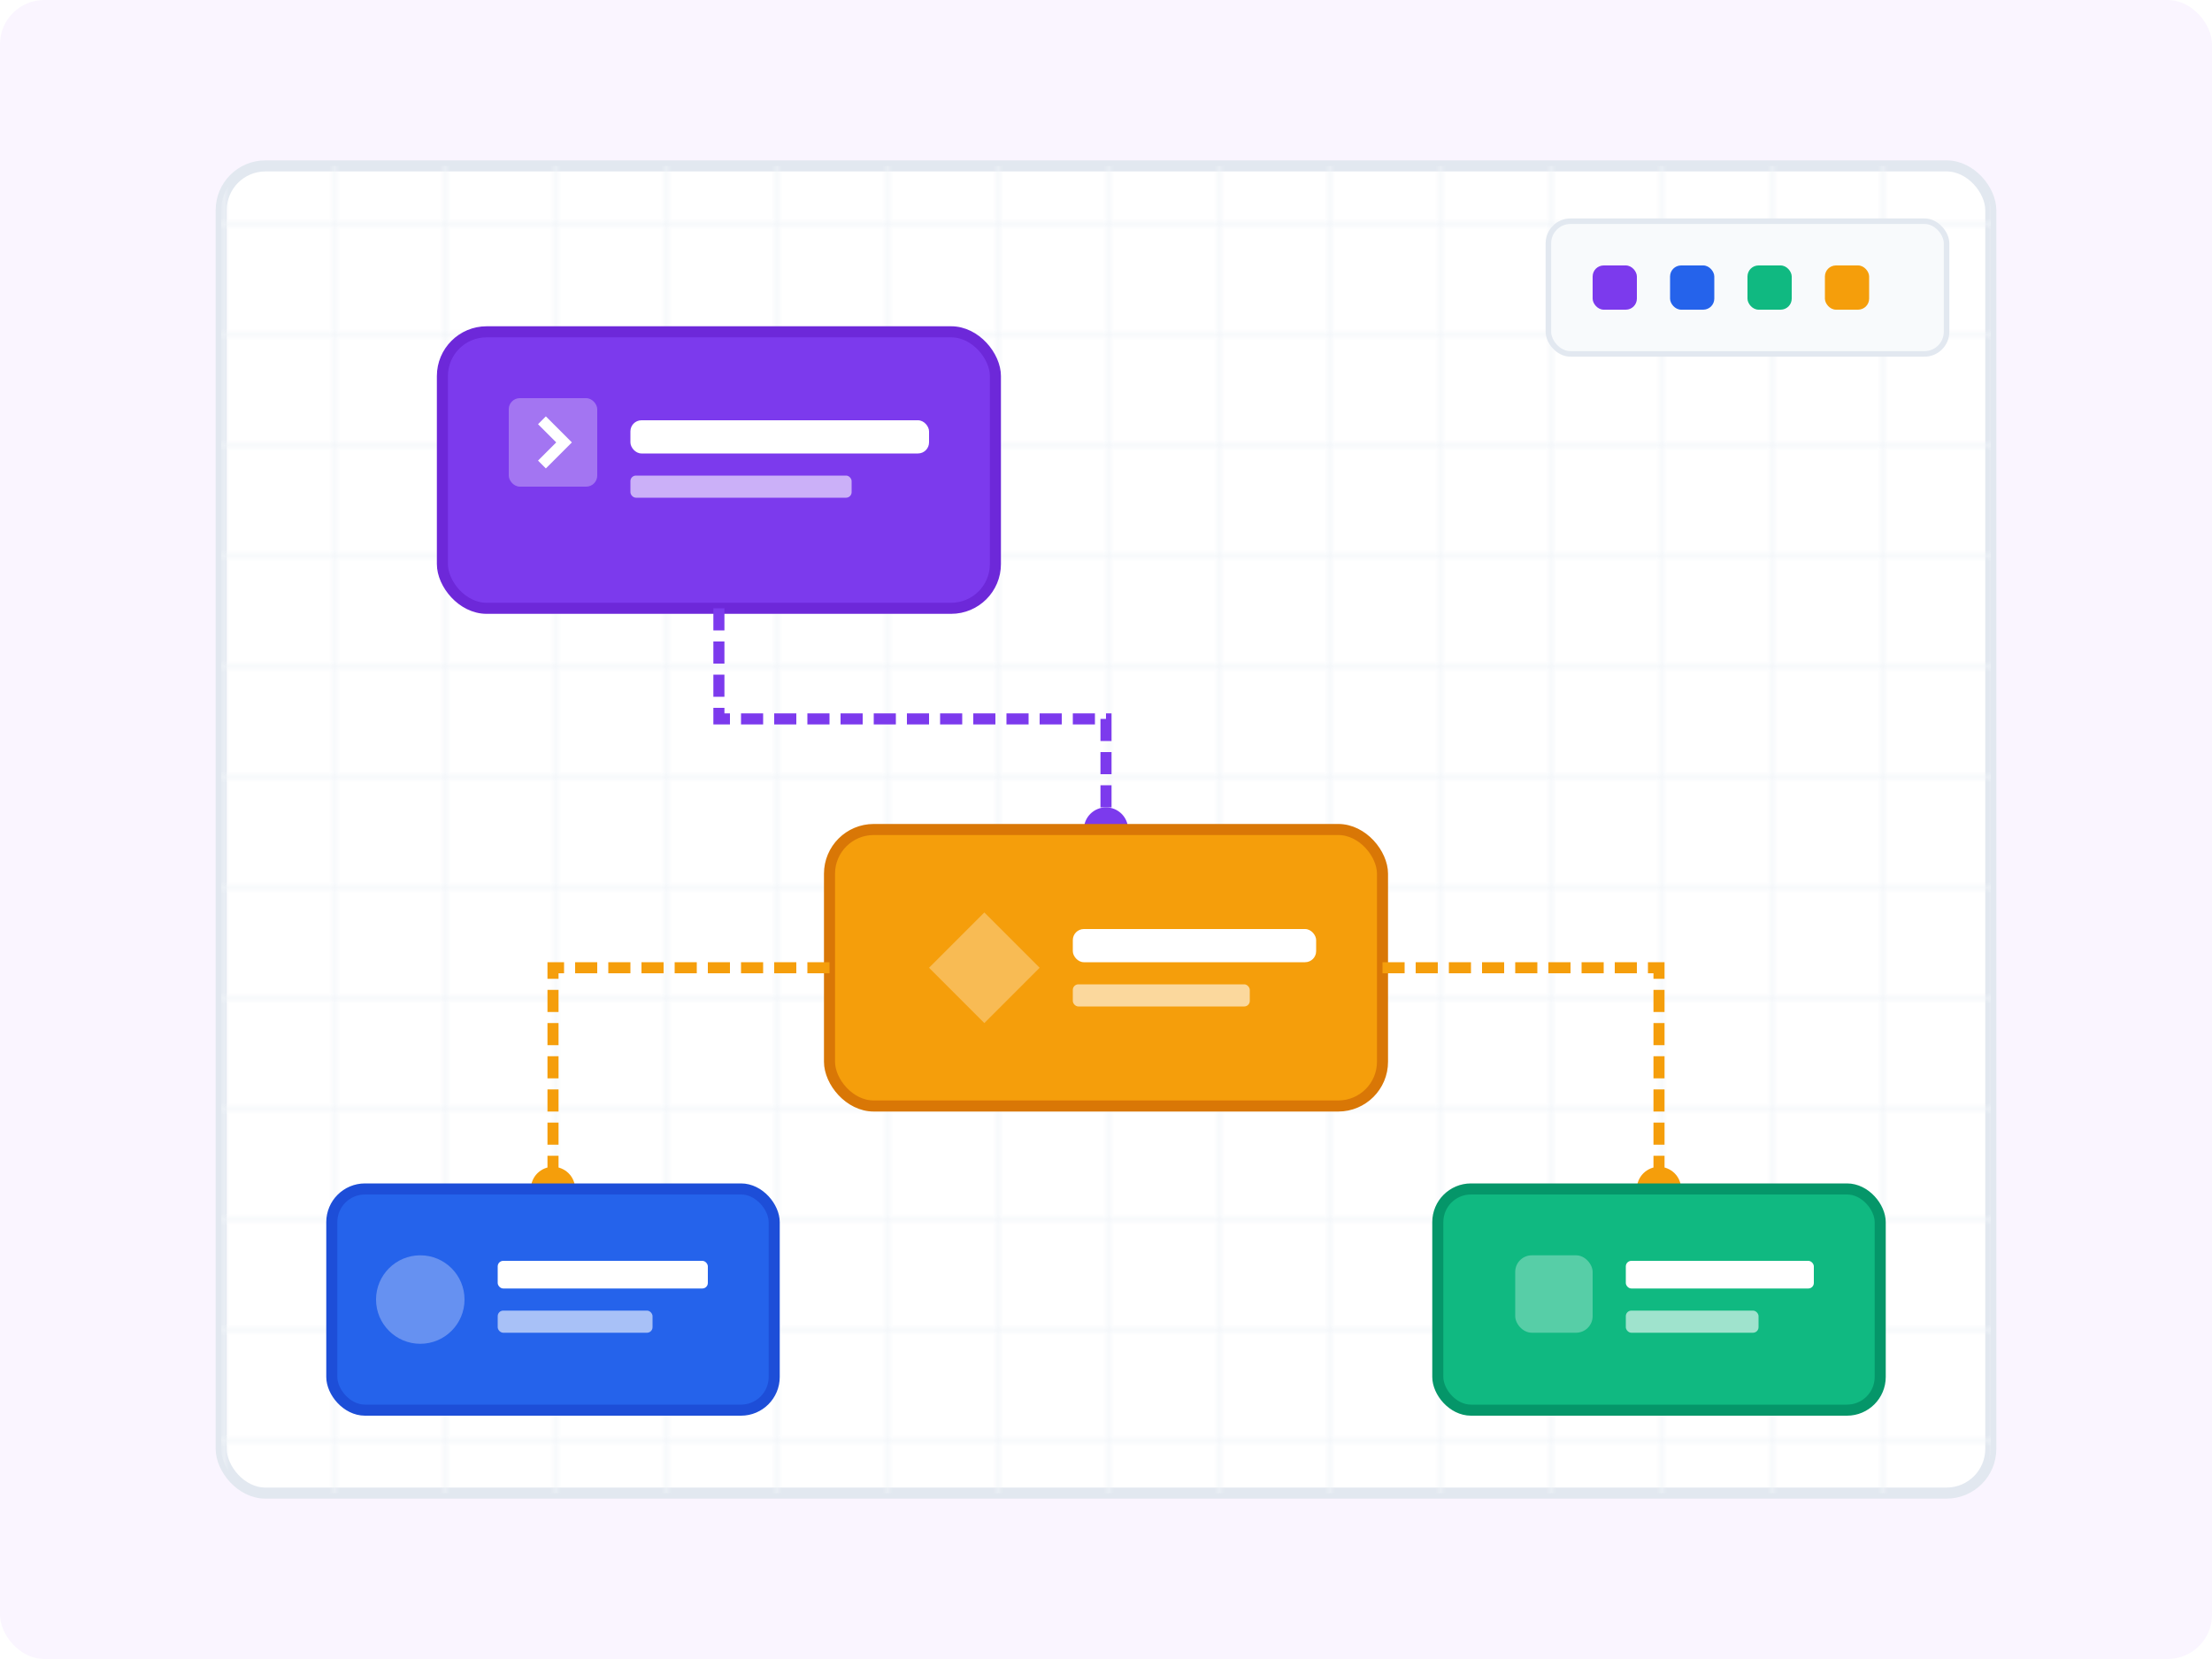
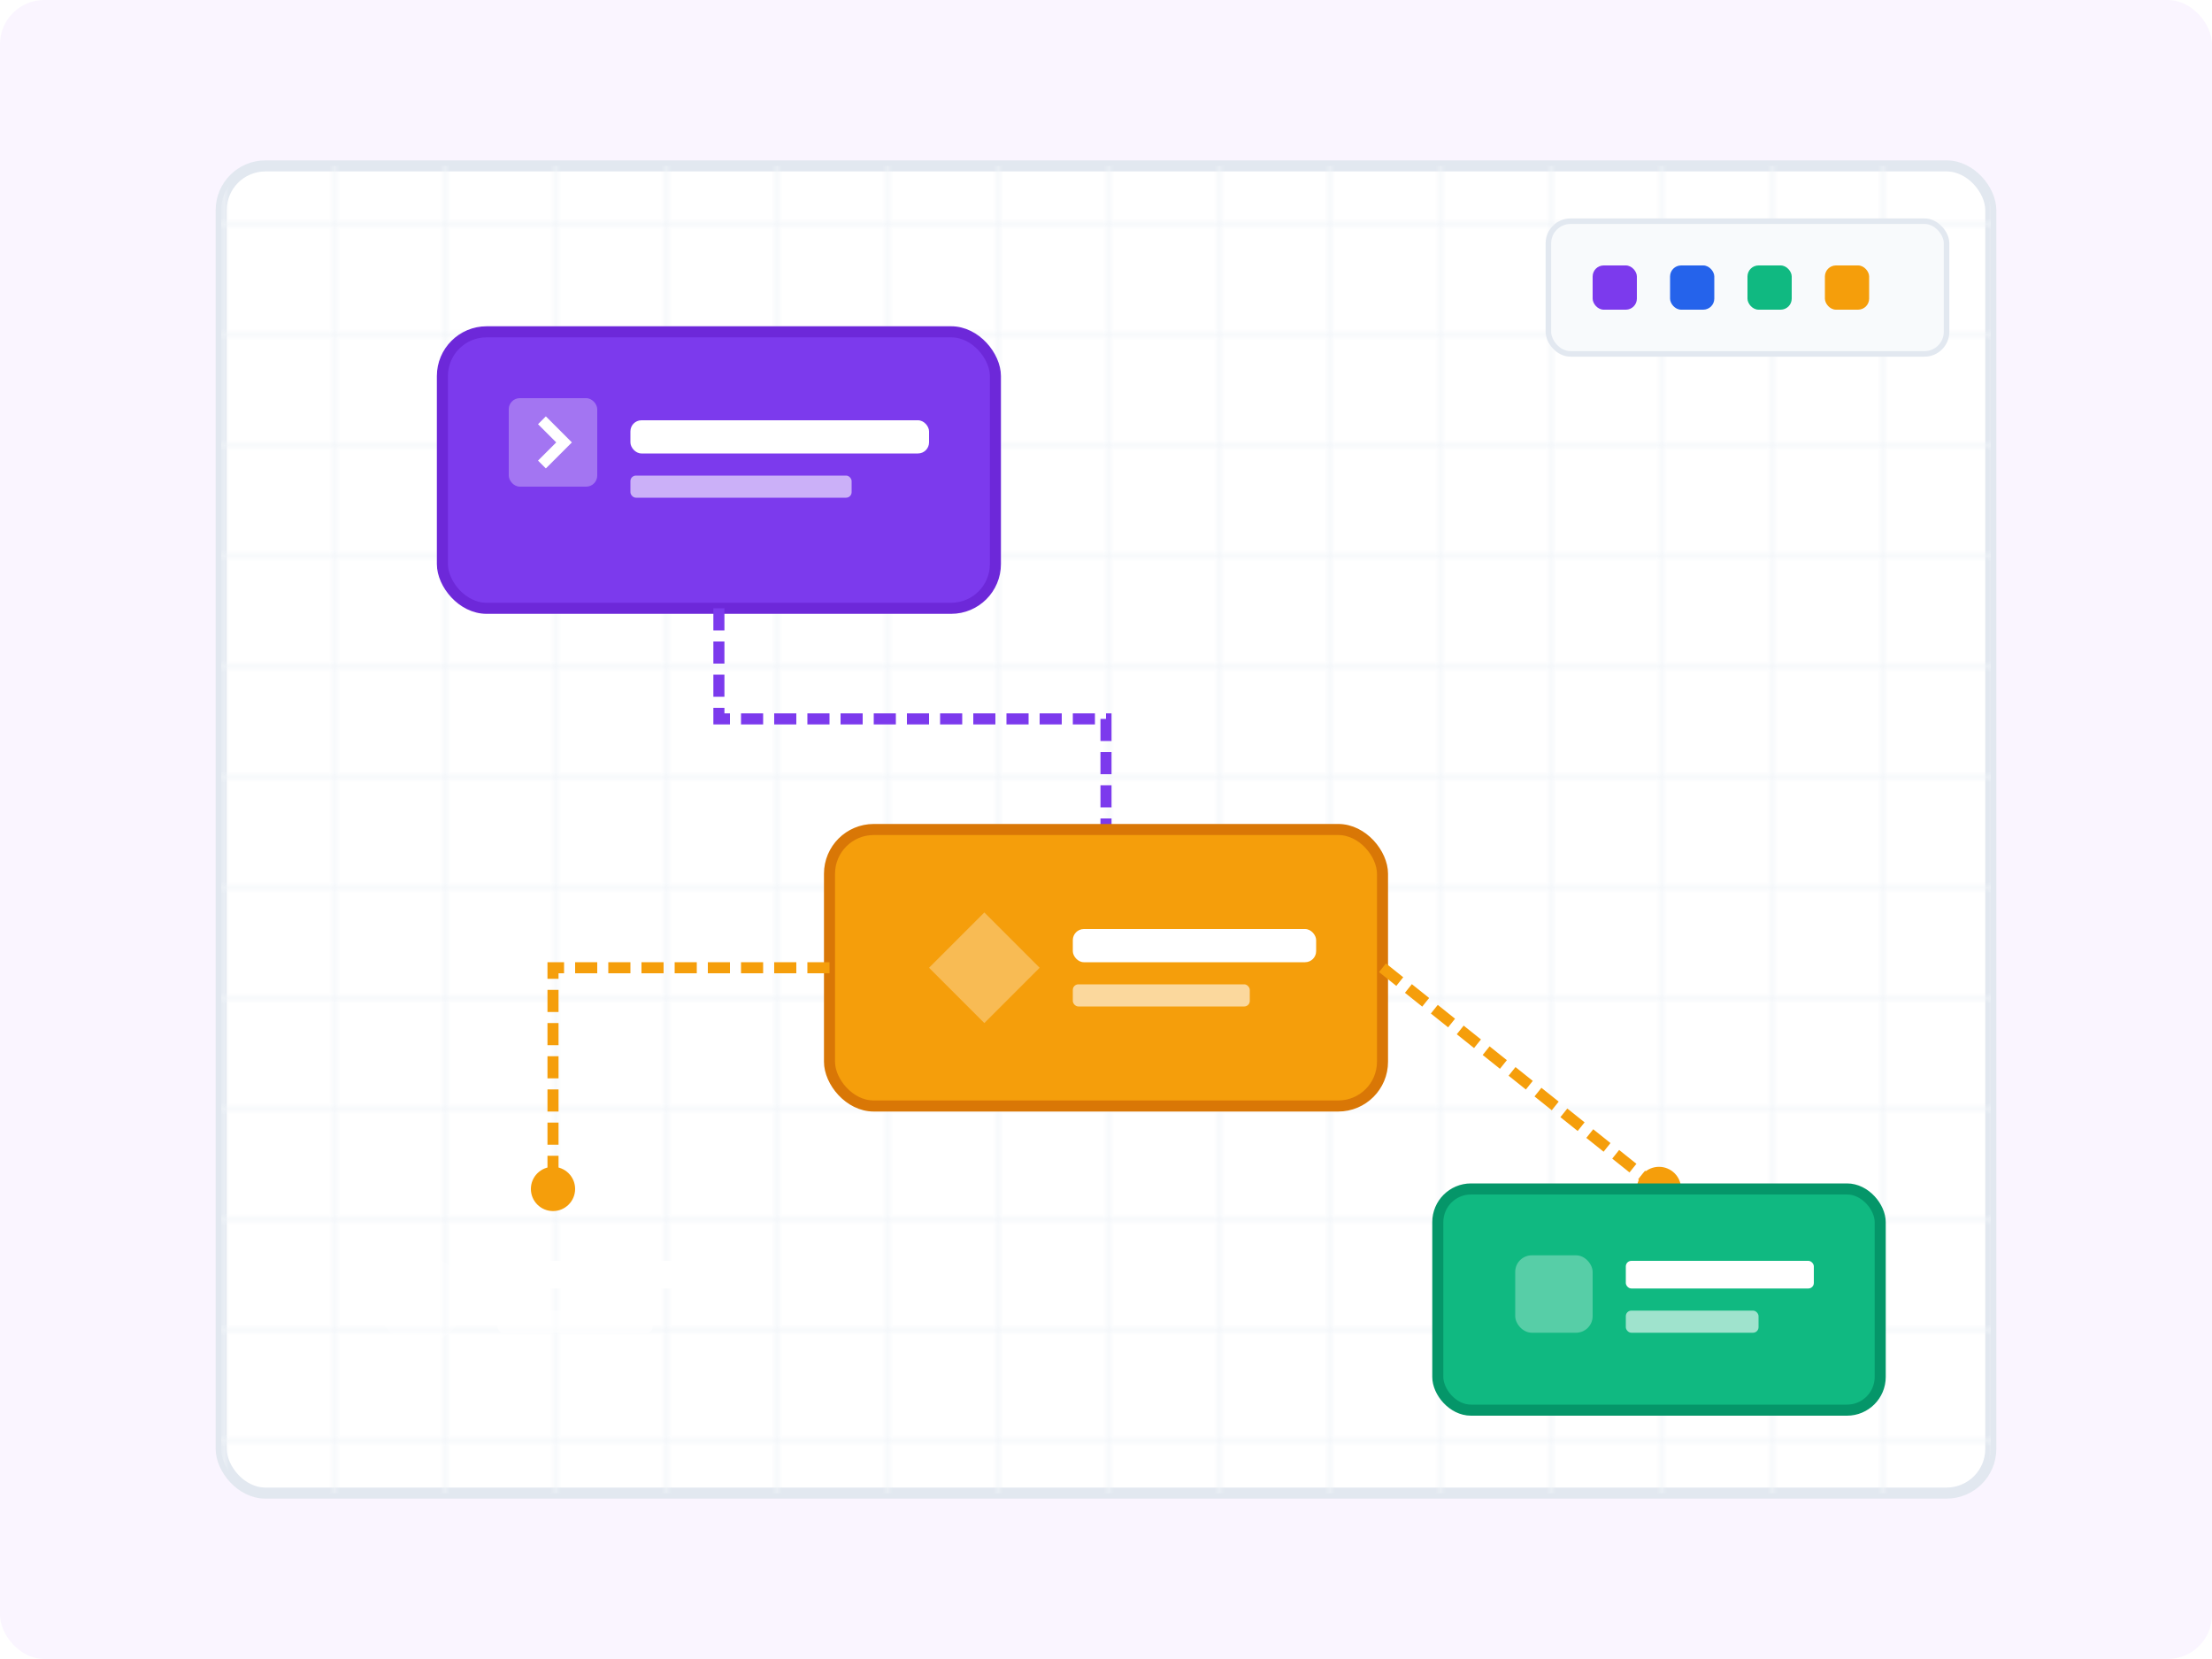
<svg xmlns="http://www.w3.org/2000/svg" viewBox="0 0 400 300" fill="none">
  <rect width="400" height="300" rx="8" fill="#FAF5FF" />
  <rect x="40" y="30" width="320" height="240" rx="8" fill="white" stroke="#E2E8F0" stroke-width="2" />
  <defs>
    <pattern id="grid" width="20" height="20" patternUnits="userSpaceOnUse">
      <path d="M 20 0 L 0 0 0 20" fill="none" stroke="#F1F5F9" stroke-width="1" />
    </pattern>
  </defs>
  <rect x="40" y="30" width="320" height="240" fill="url(#grid)" rx="8" />
  <rect x="80" y="60" width="100" height="50" rx="8" fill="#7C3AED" stroke="#6D28D9" stroke-width="2" />
  <rect x="92" y="72" width="16" height="16" rx="2" fill="white" opacity="0.3" />
  <path d="M98 76 L102 80 L98 84" stroke="white" stroke-width="2" fill="none" />
  <rect x="114" y="76" width="54" height="6" rx="2" fill="white" />
  <rect x="114" y="86" width="40" height="4" rx="1" fill="white" opacity="0.6" />
  <path d="M130 110 L130 130 L200 130 L200 150" stroke="#7C3AED" stroke-width="2" stroke-dasharray="4 2" />
-   <circle cx="200" cy="150" r="4" fill="#7C3AED" />
  <rect x="150" y="150" width="100" height="50" rx="8" fill="#F59E0B" stroke="#D97706" stroke-width="2" />
  <path d="M168 175 L178 165 L188 175 L178 185 Z" fill="white" opacity="0.3" />
  <rect x="194" y="168" width="44" height="6" rx="2" fill="white" />
  <rect x="194" y="178" width="32" height="4" rx="1" fill="white" opacity="0.6" />
  <path d="M150 175 L100 175 L100 215" stroke="#F59E0B" stroke-width="2" stroke-dasharray="4 2" />
  <circle cx="100" cy="215" r="4" fill="#F59E0B" />
-   <path d="M250 175 L300 175 L300 215" stroke="#F59E0B" stroke-width="2" stroke-dasharray="4 2" />
+   <path d="M250 175 L300 215" stroke="#F59E0B" stroke-width="2" stroke-dasharray="4 2" />
  <circle cx="300" cy="215" r="4" fill="#F59E0B" />
-   <rect x="60" y="215" width="80" height="40" rx="6" fill="#2563EB" stroke="#1D4ED8" stroke-width="2" />
  <circle cx="76" cy="235" r="8" fill="white" opacity="0.3" />
  <rect x="90" y="228" width="38" height="5" rx="1" fill="white" />
  <rect x="90" y="237" width="28" height="4" rx="1" fill="white" opacity="0.6" />
  <rect x="260" y="215" width="80" height="40" rx="6" fill="#10B981" stroke="#059669" stroke-width="2" />
  <rect x="274" y="227" width="14" height="14" rx="3" fill="white" opacity="0.3" />
  <rect x="294" y="228" width="34" height="5" rx="1" fill="white" />
  <rect x="294" y="237" width="24" height="4" rx="1" fill="white" opacity="0.6" />
  <rect x="280" y="40" width="72" height="24" rx="4" fill="#F8FAFC" stroke="#E2E8F0" />
  <rect x="288" y="48" width="8" height="8" rx="2" fill="#7C3AED" />
  <rect x="302" y="48" width="8" height="8" rx="2" fill="#2563EB" />
  <rect x="316" y="48" width="8" height="8" rx="2" fill="#10B981" />
  <rect x="330" y="48" width="8" height="8" rx="2" fill="#F59E0B" />
</svg>